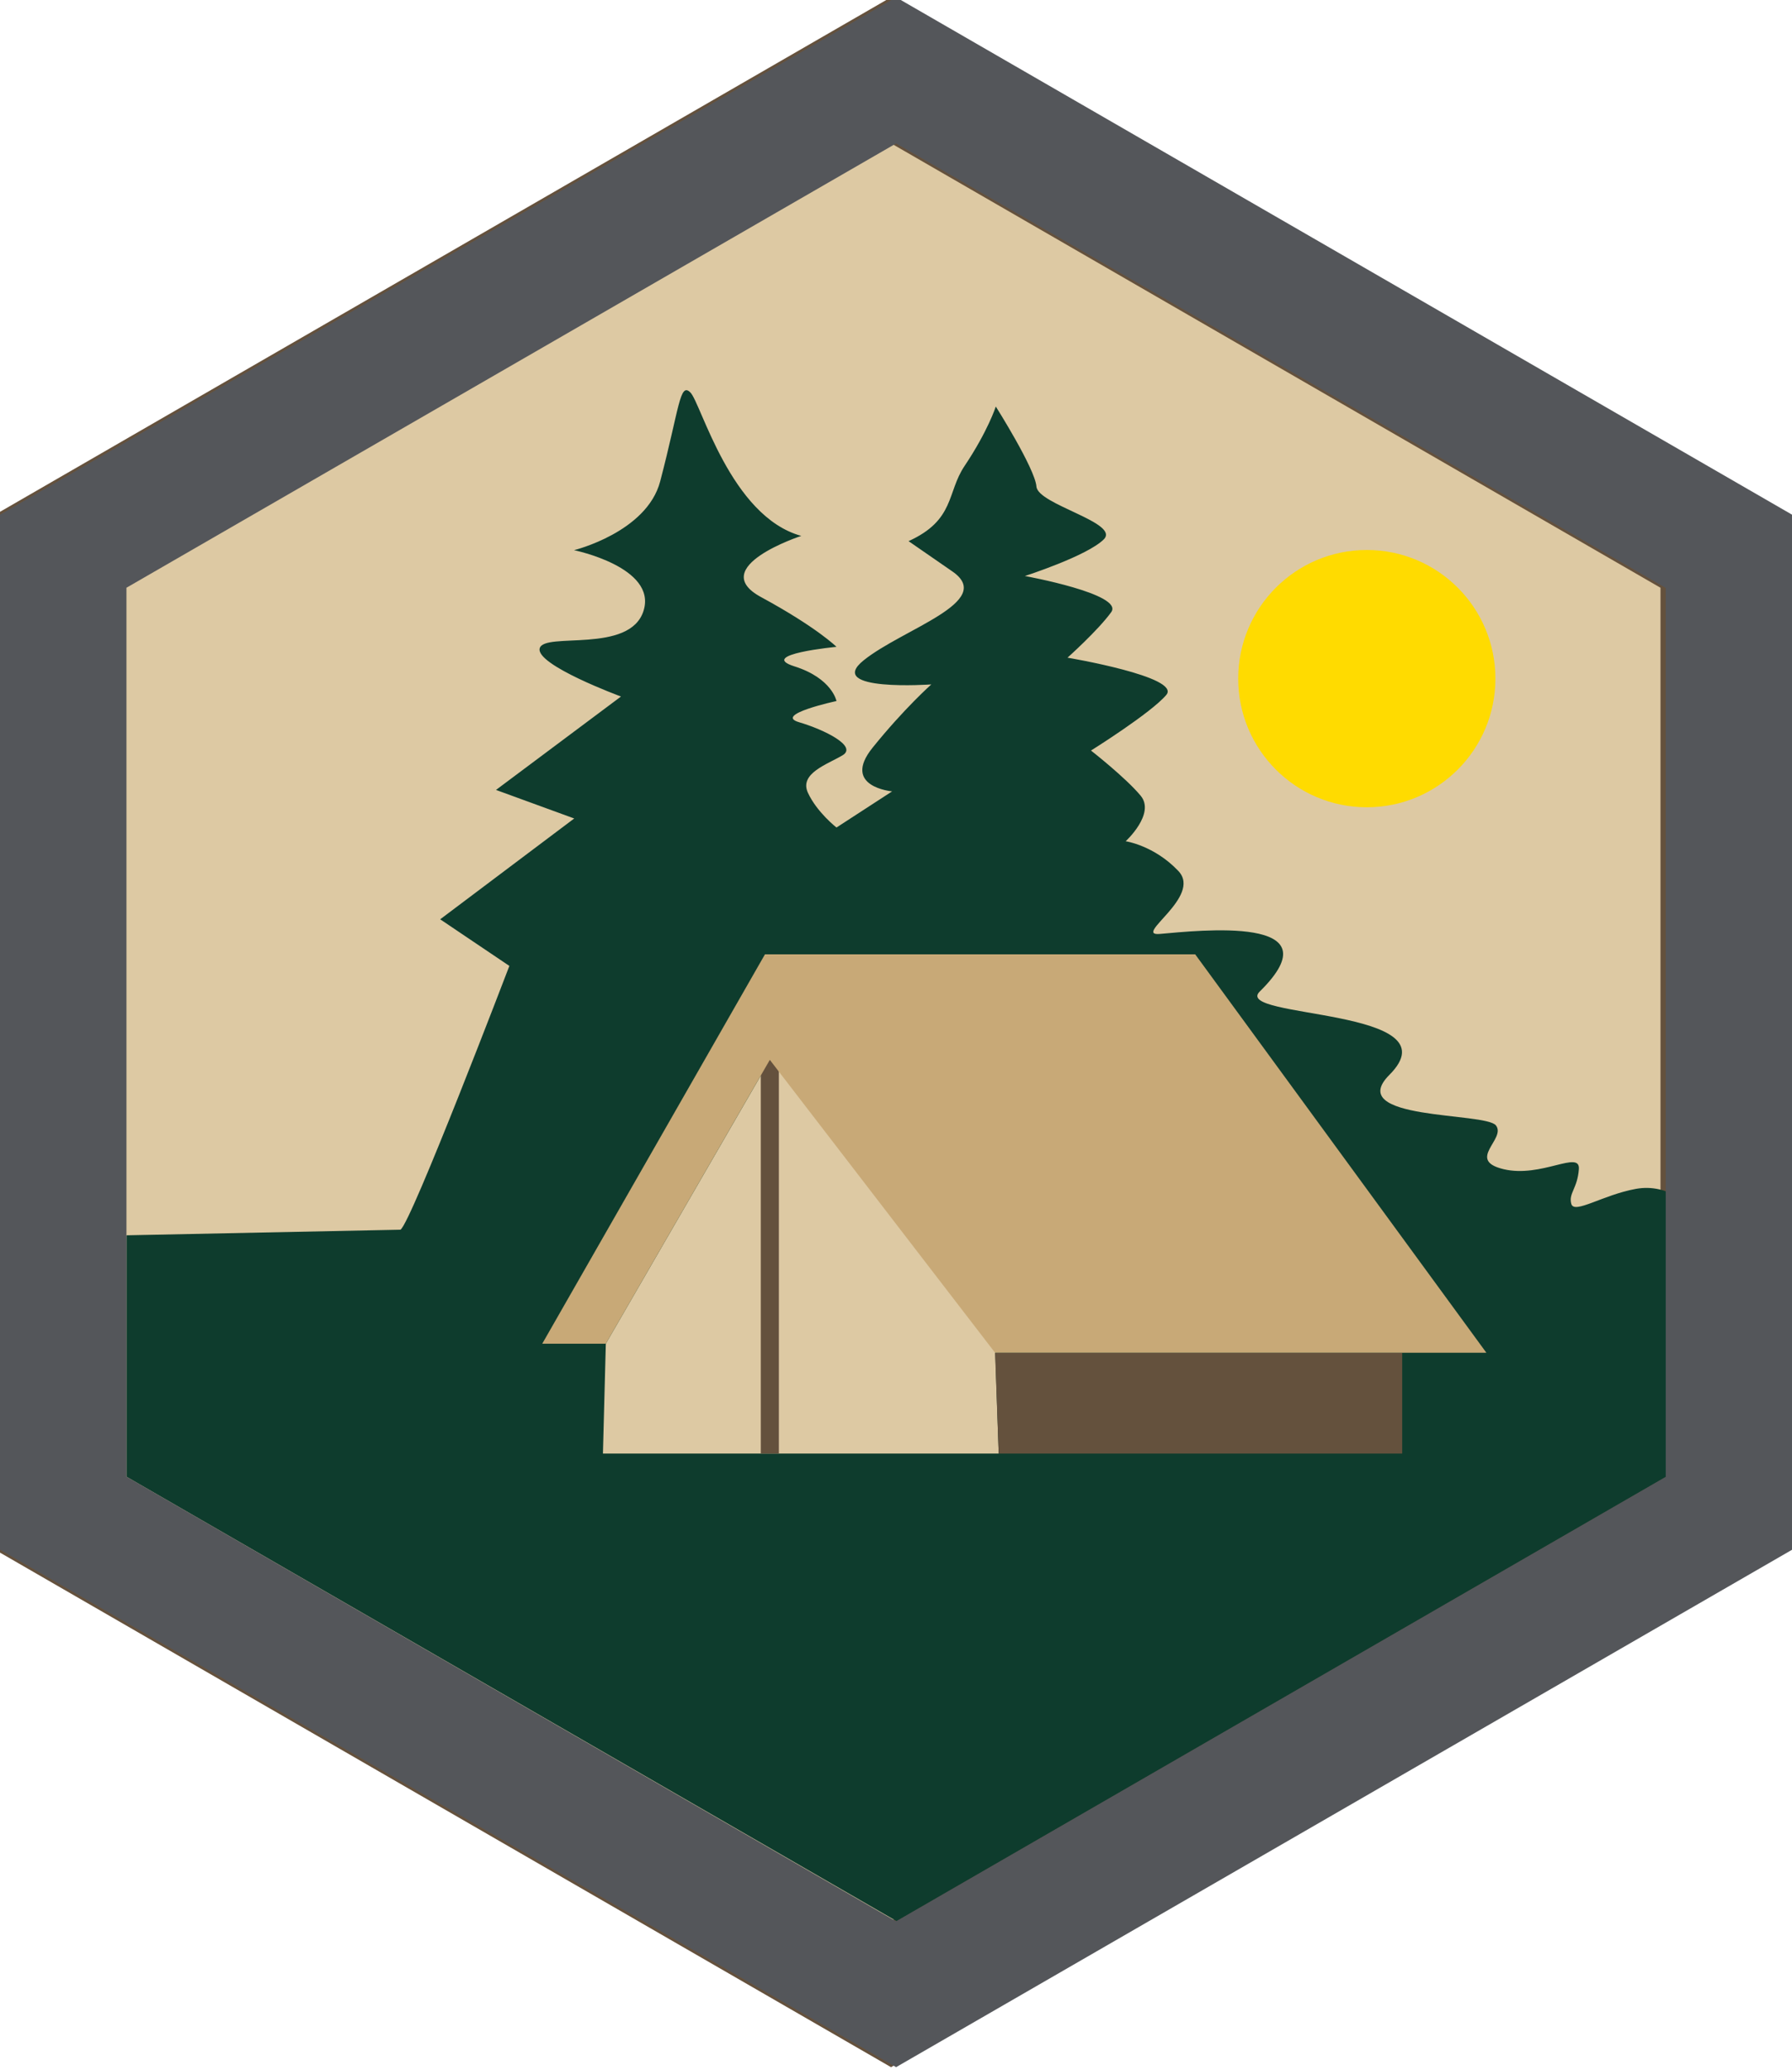
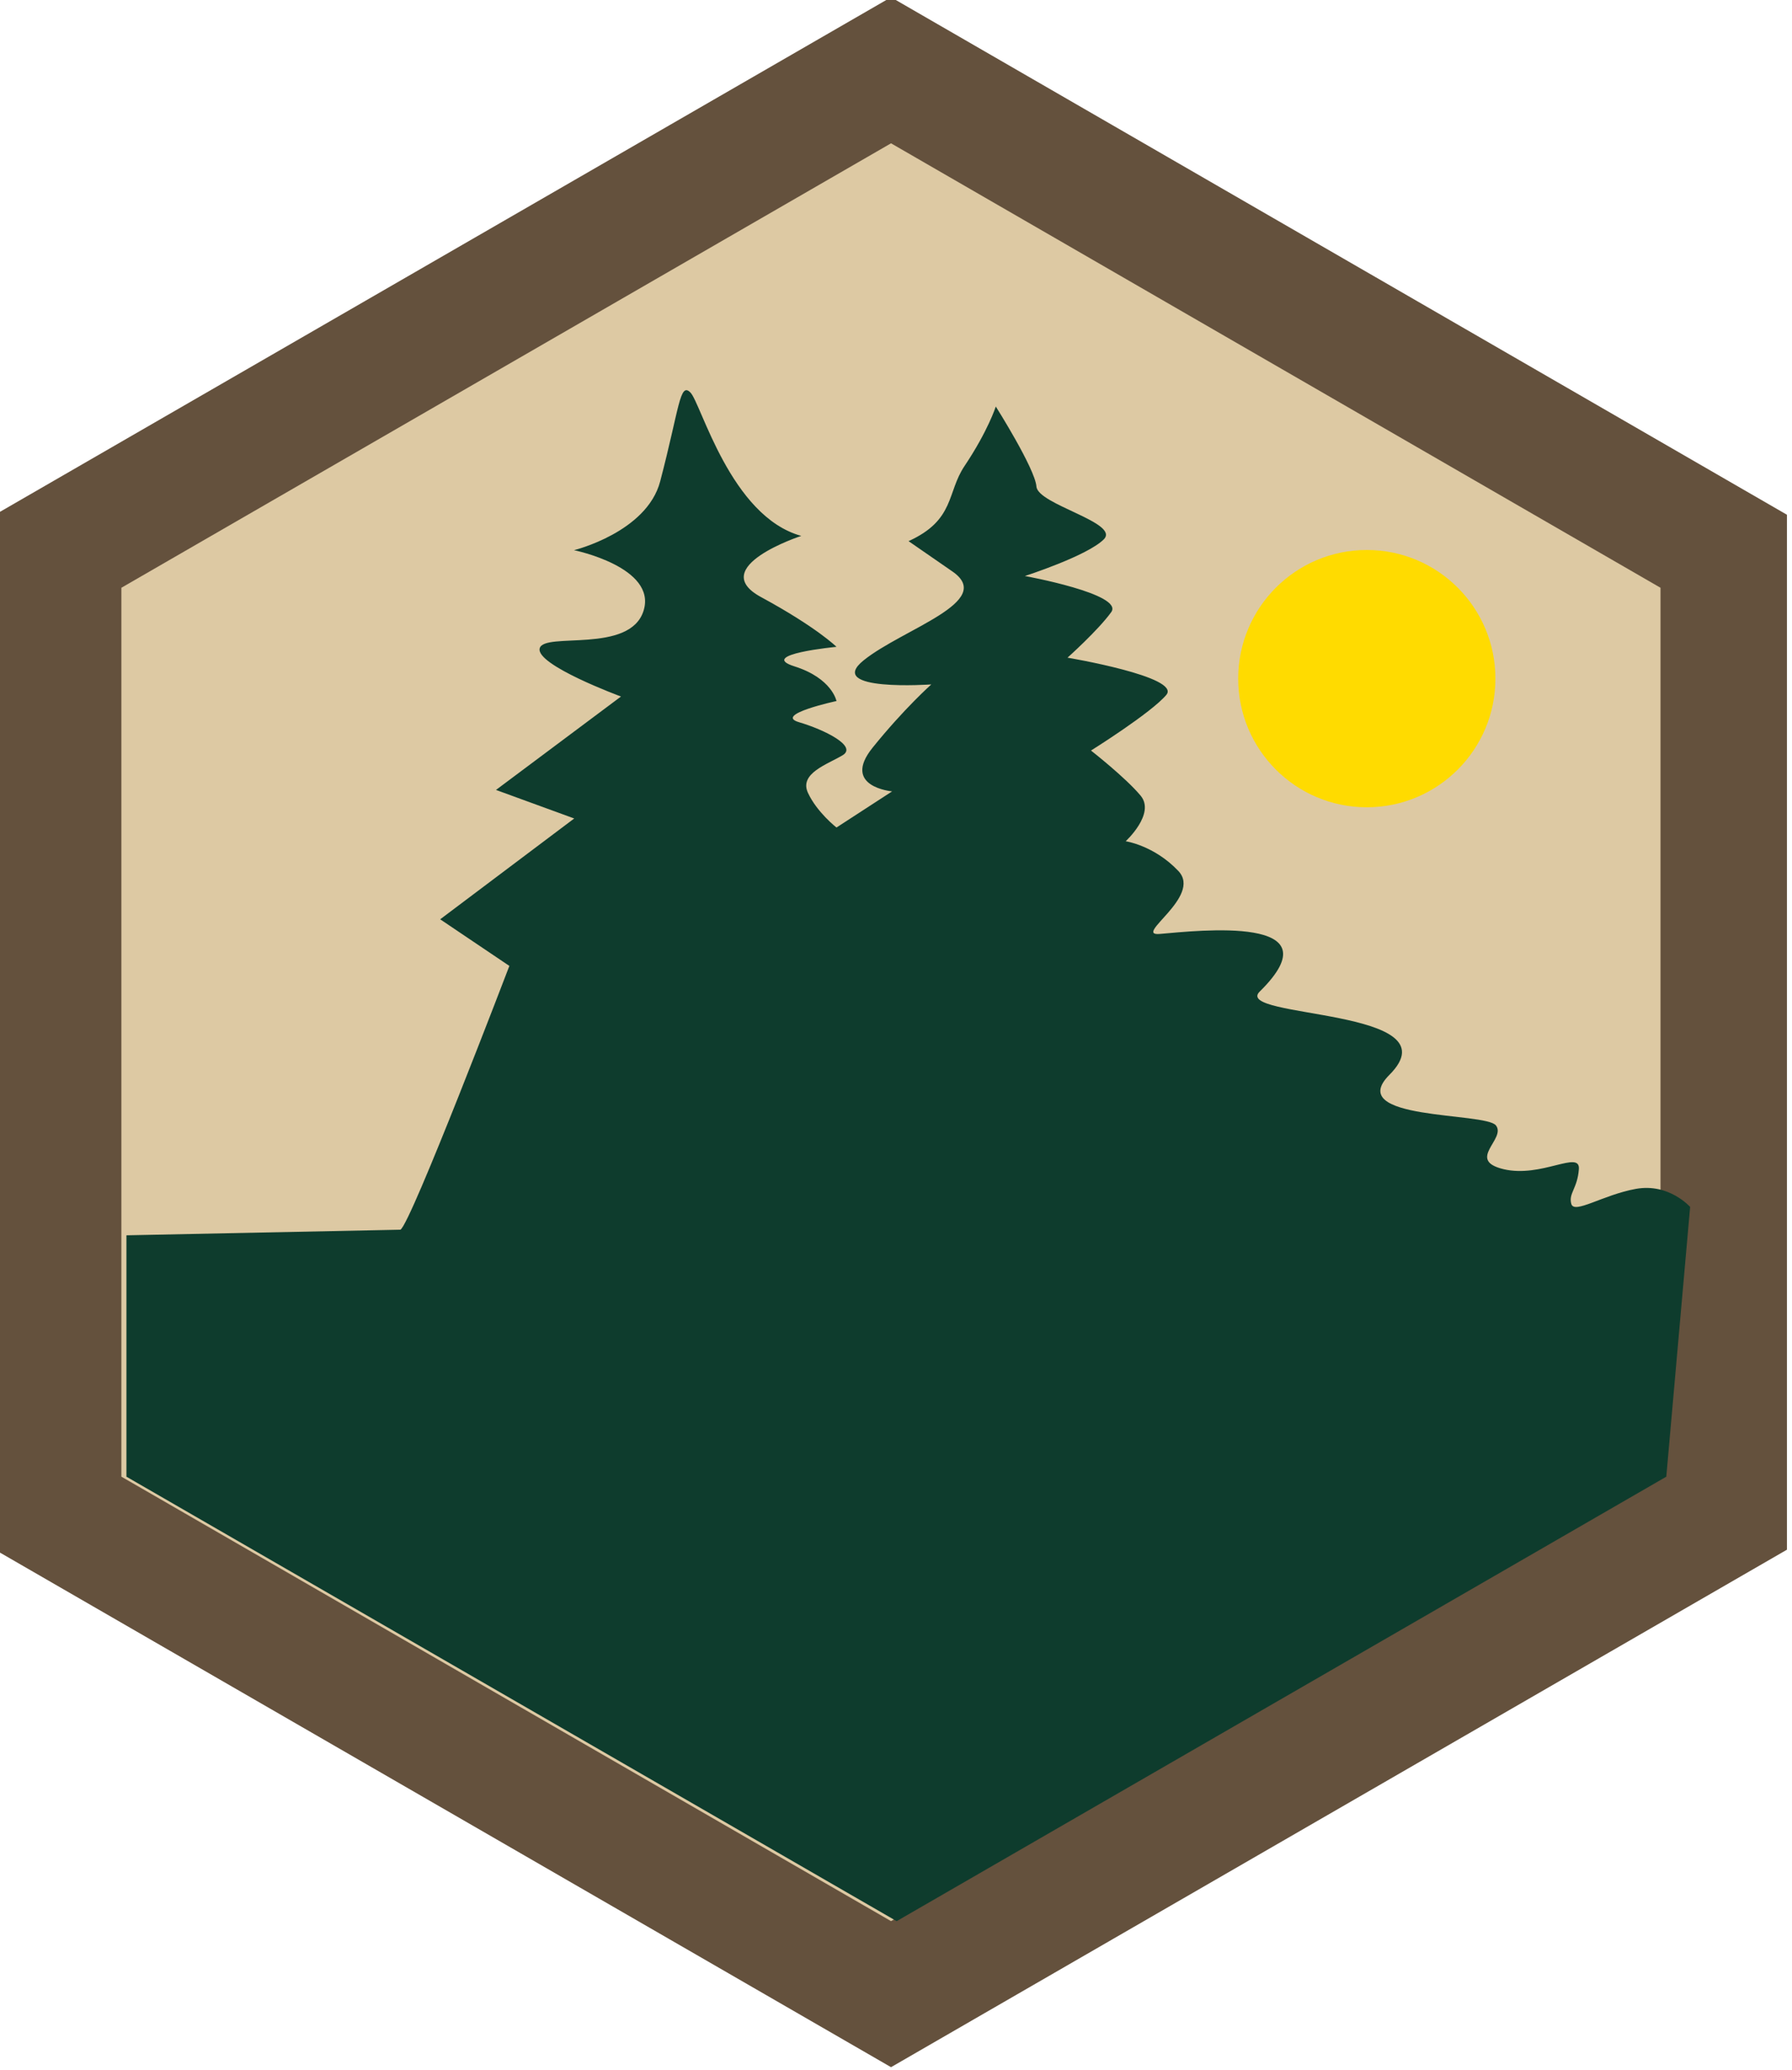
<svg xmlns="http://www.w3.org/2000/svg" id="Layer_1" viewBox="0 0 99.21 114.56">
  <defs>
    <style>.cls-1{stroke:#64513d;stroke-miterlimit:10;stroke-width:7px;}.cls-1,.cls-2{fill:#ddc9a3;}.cls-3{fill:#64513d;}.cls-4{fill:#c8a977;}.cls-5{fill:#0e3c2d;}.cls-6{fill:#54565a;}.cls-7{fill:#ffdb00;}</style>
  </defs>
  <polygon class="cls-1" points="3.22 83.75 3.22 30.51 49.33 3.89 95.43 30.51 95.43 83.75 49.33 110.37 3.22 83.75" />
  <path class="cls-5" d="M22.17,68.06c.58-.33,6.03-14.6,6.03-14.6l-3.83-2.58,7.42-5.58-4.33-1.58,6.92-5.17s-4.75-1.75-4.5-2.67,5,.33,5.75-2.08-3.85-3.35-3.85-3.35c0,0,4.03-.99,4.77-3.81,1.07-4.08,1.08-5.5,1.67-4.92s2.22,6.86,6.14,7.94c0,0-5.3,1.73-2.22,3.39,3.08,1.67,4.17,2.75,4.17,2.75,0,0-4.42,.42-2.33,1.08s2.33,1.92,2.33,1.92c0,0-3.5,.75-2.08,1.17s3.25,1.33,2.42,1.83-2.42,1-1.92,2.08,1.58,1.92,1.58,1.92l3.08-2s-2.83-.25-1.08-2.42,3.25-3.5,3.25-3.5c0,0-5.92,.42-3.75-1.33s7.33-3.25,4.92-4.92l-2.43-1.68c2.58-1.17,2.11-2.69,3.1-4.16,1.3-1.94,1.73-3.29,1.73-3.29,0,0,2.17,3.43,2.25,4.43s4.64,2,3.73,2.92c-.92,.92-4.37,2.03-4.37,2.03,0,0,5.5,1,4.78,2-.72,1-2.42,2.52-2.42,2.52,0,0,6.31,1.06,5.47,2.06s-4.17,3.08-4.17,3.08c0,0,1.92,1.5,2.75,2.5s-.83,2.52-.83,2.52c0,0,1.58,.23,2.92,1.65s-2.56,3.61-1.03,3.48c2.13-.18,9.86-1.07,5.53,3.19-1.53,1.51,10.9,.89,7.18,4.61-2.53,2.54,5.32,2.05,5.9,2.8s-1.67,1.92,.42,2.42,4.25-1.08,4.17,0-.58,1.33-.42,1.92,1.75-.5,3.58-.83,3,1,3,1l-1.32,14.93-42.61,24.6L7,81.73v-13.36l15.17-.31Z" />
  <circle class="cls-7" cx="75.67" cy="37.56" r="7.12" />
  <g>
-     <polygon class="cls-2" points="33.38 80.45 55.29 80.45 55.09 74.62 42.79 58.37 33.54 74.37 33.38 80.45" />
-     <polygon class="cls-3" points="55.09 74.87 77.63 74.87 77.63 80.45 55.29 80.45 55.09 74.87" />
-     <rect class="cls-3" x="42.12" y="55.82" width="1" height="24.63" />
-     <polygon class="cls-4" points="33.54 74.37 30.02 74.37 42.35 52.82 66.17 52.82 82.29 74.87 55.09 74.87 42.62 58.66 33.54 74.37" />
-   </g>
-   <path class="cls-6" d="M49.61,7.94l42.61,24.6v49.2l-42.61,24.6L7,81.73V32.53L49.61,7.94ZM49.61-.15L0,28.49v57.28l49.61,28.64,49.61-28.64V28.49L49.61-.15Z" />
+     </g>
</svg>